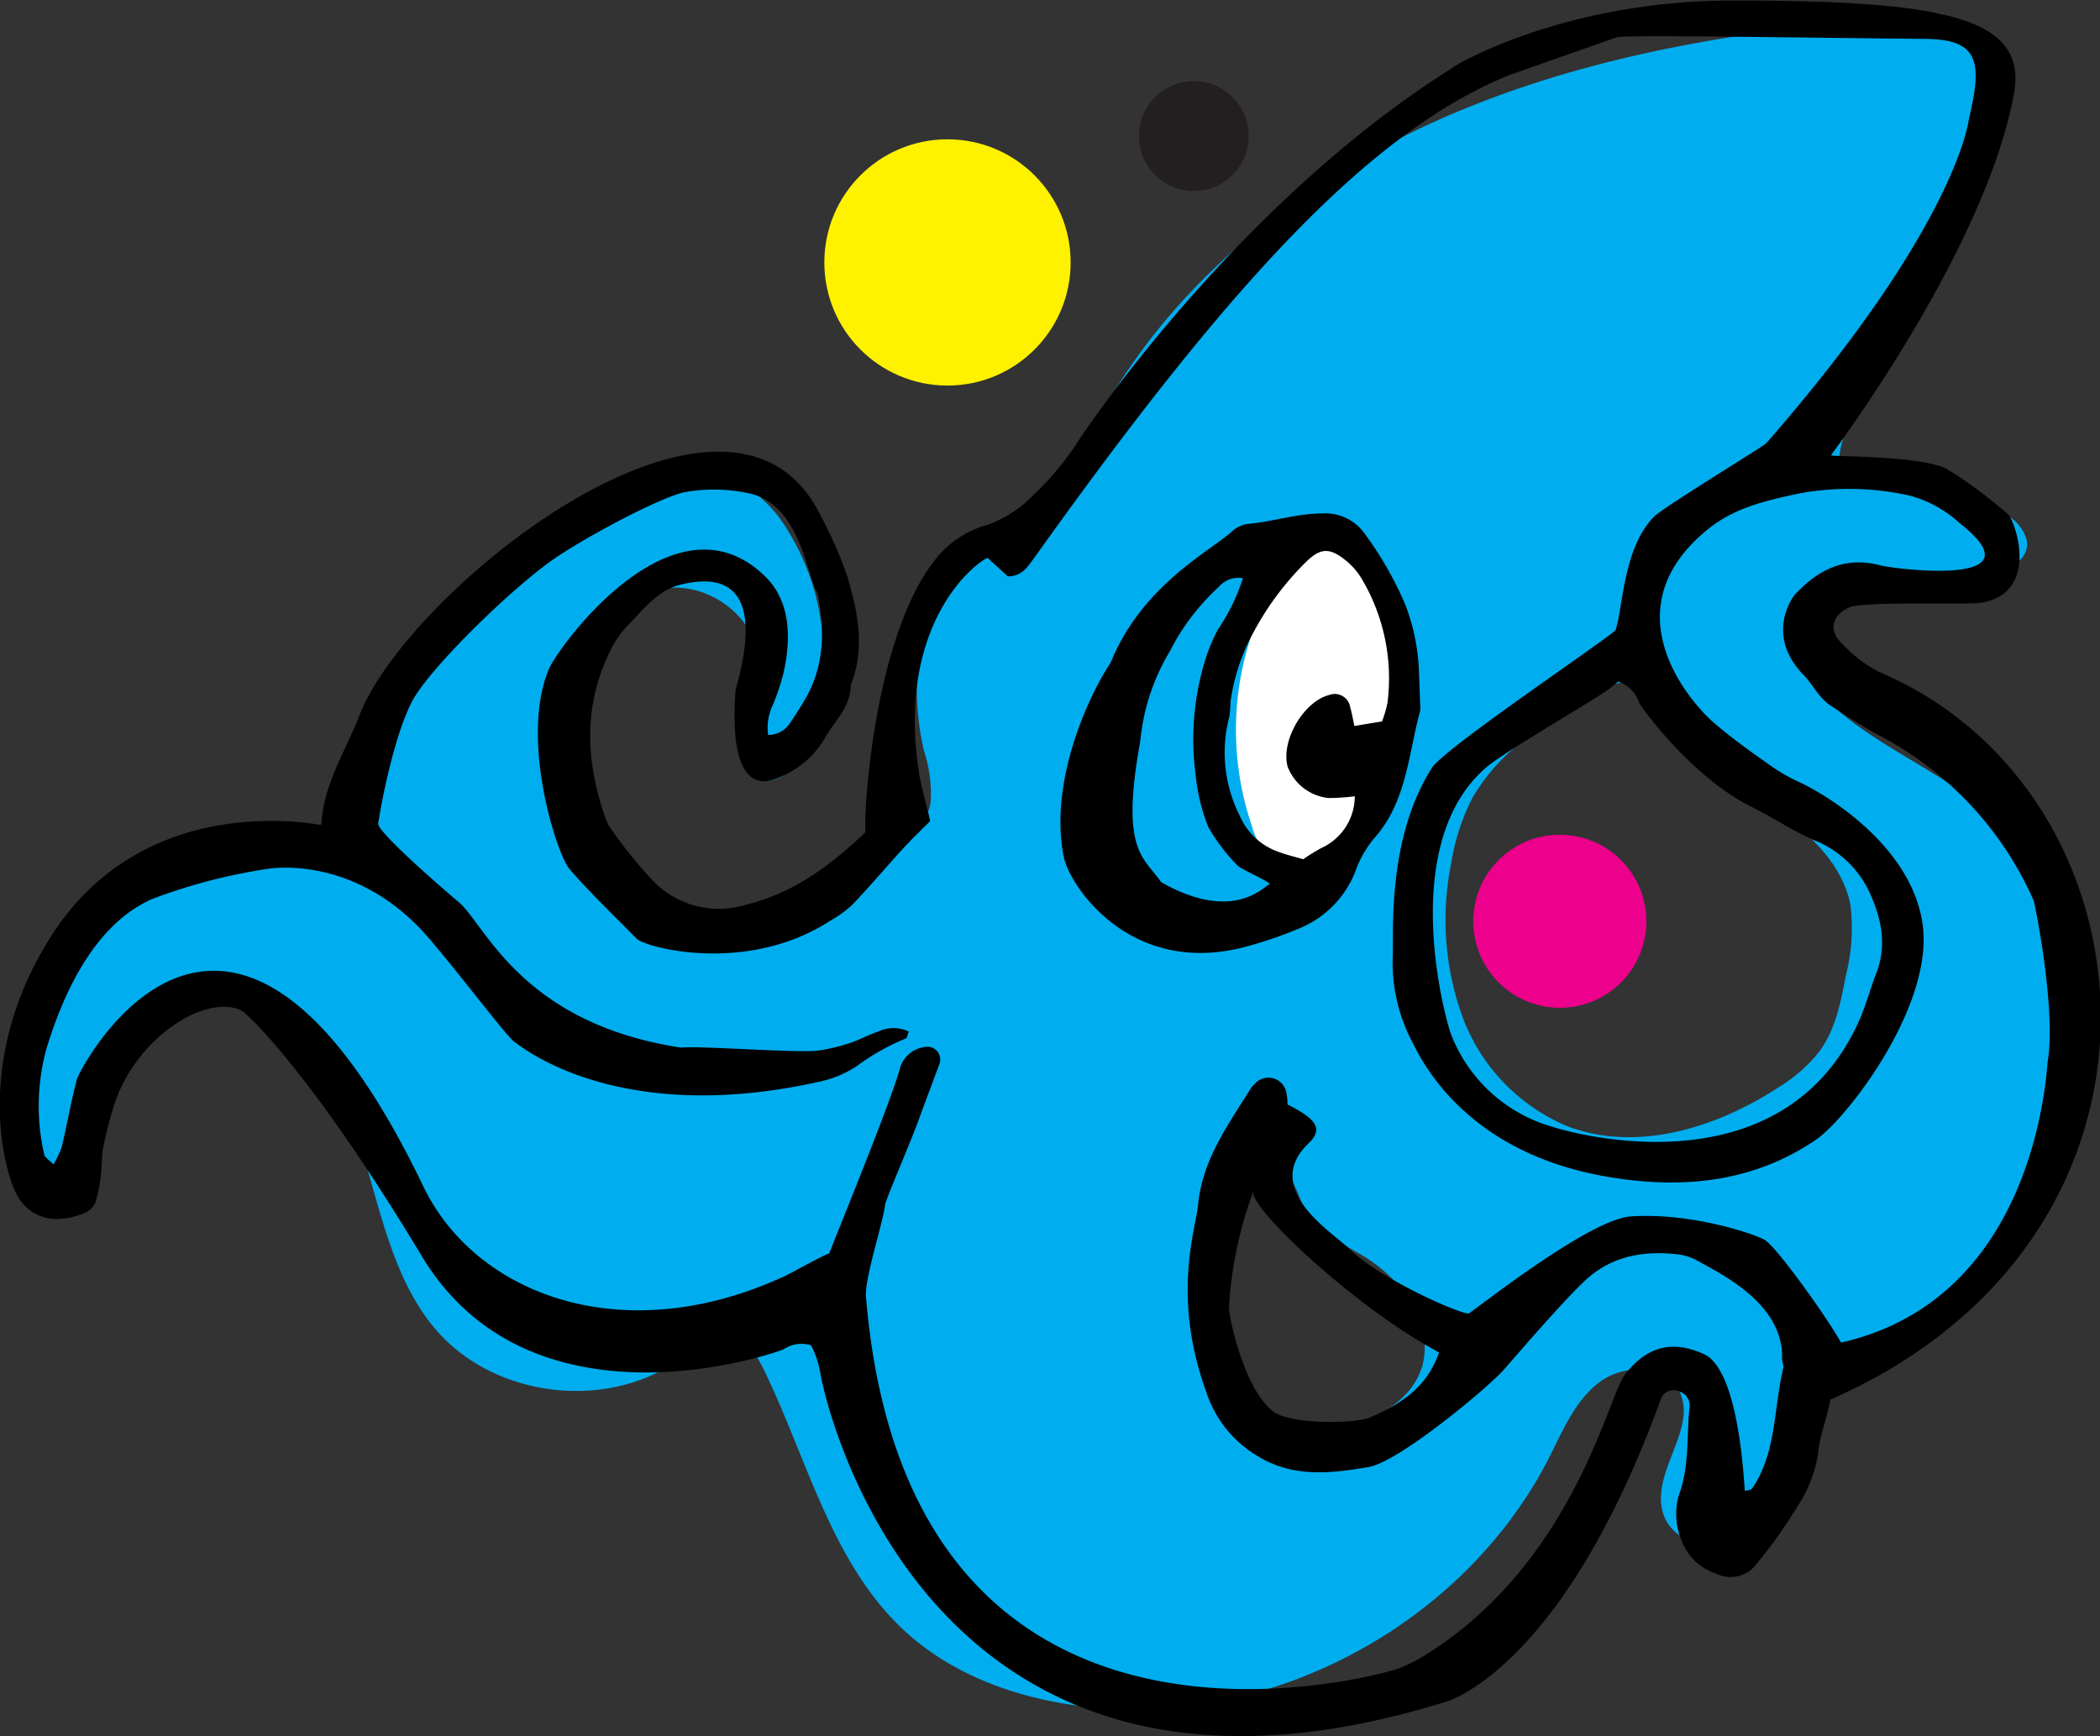
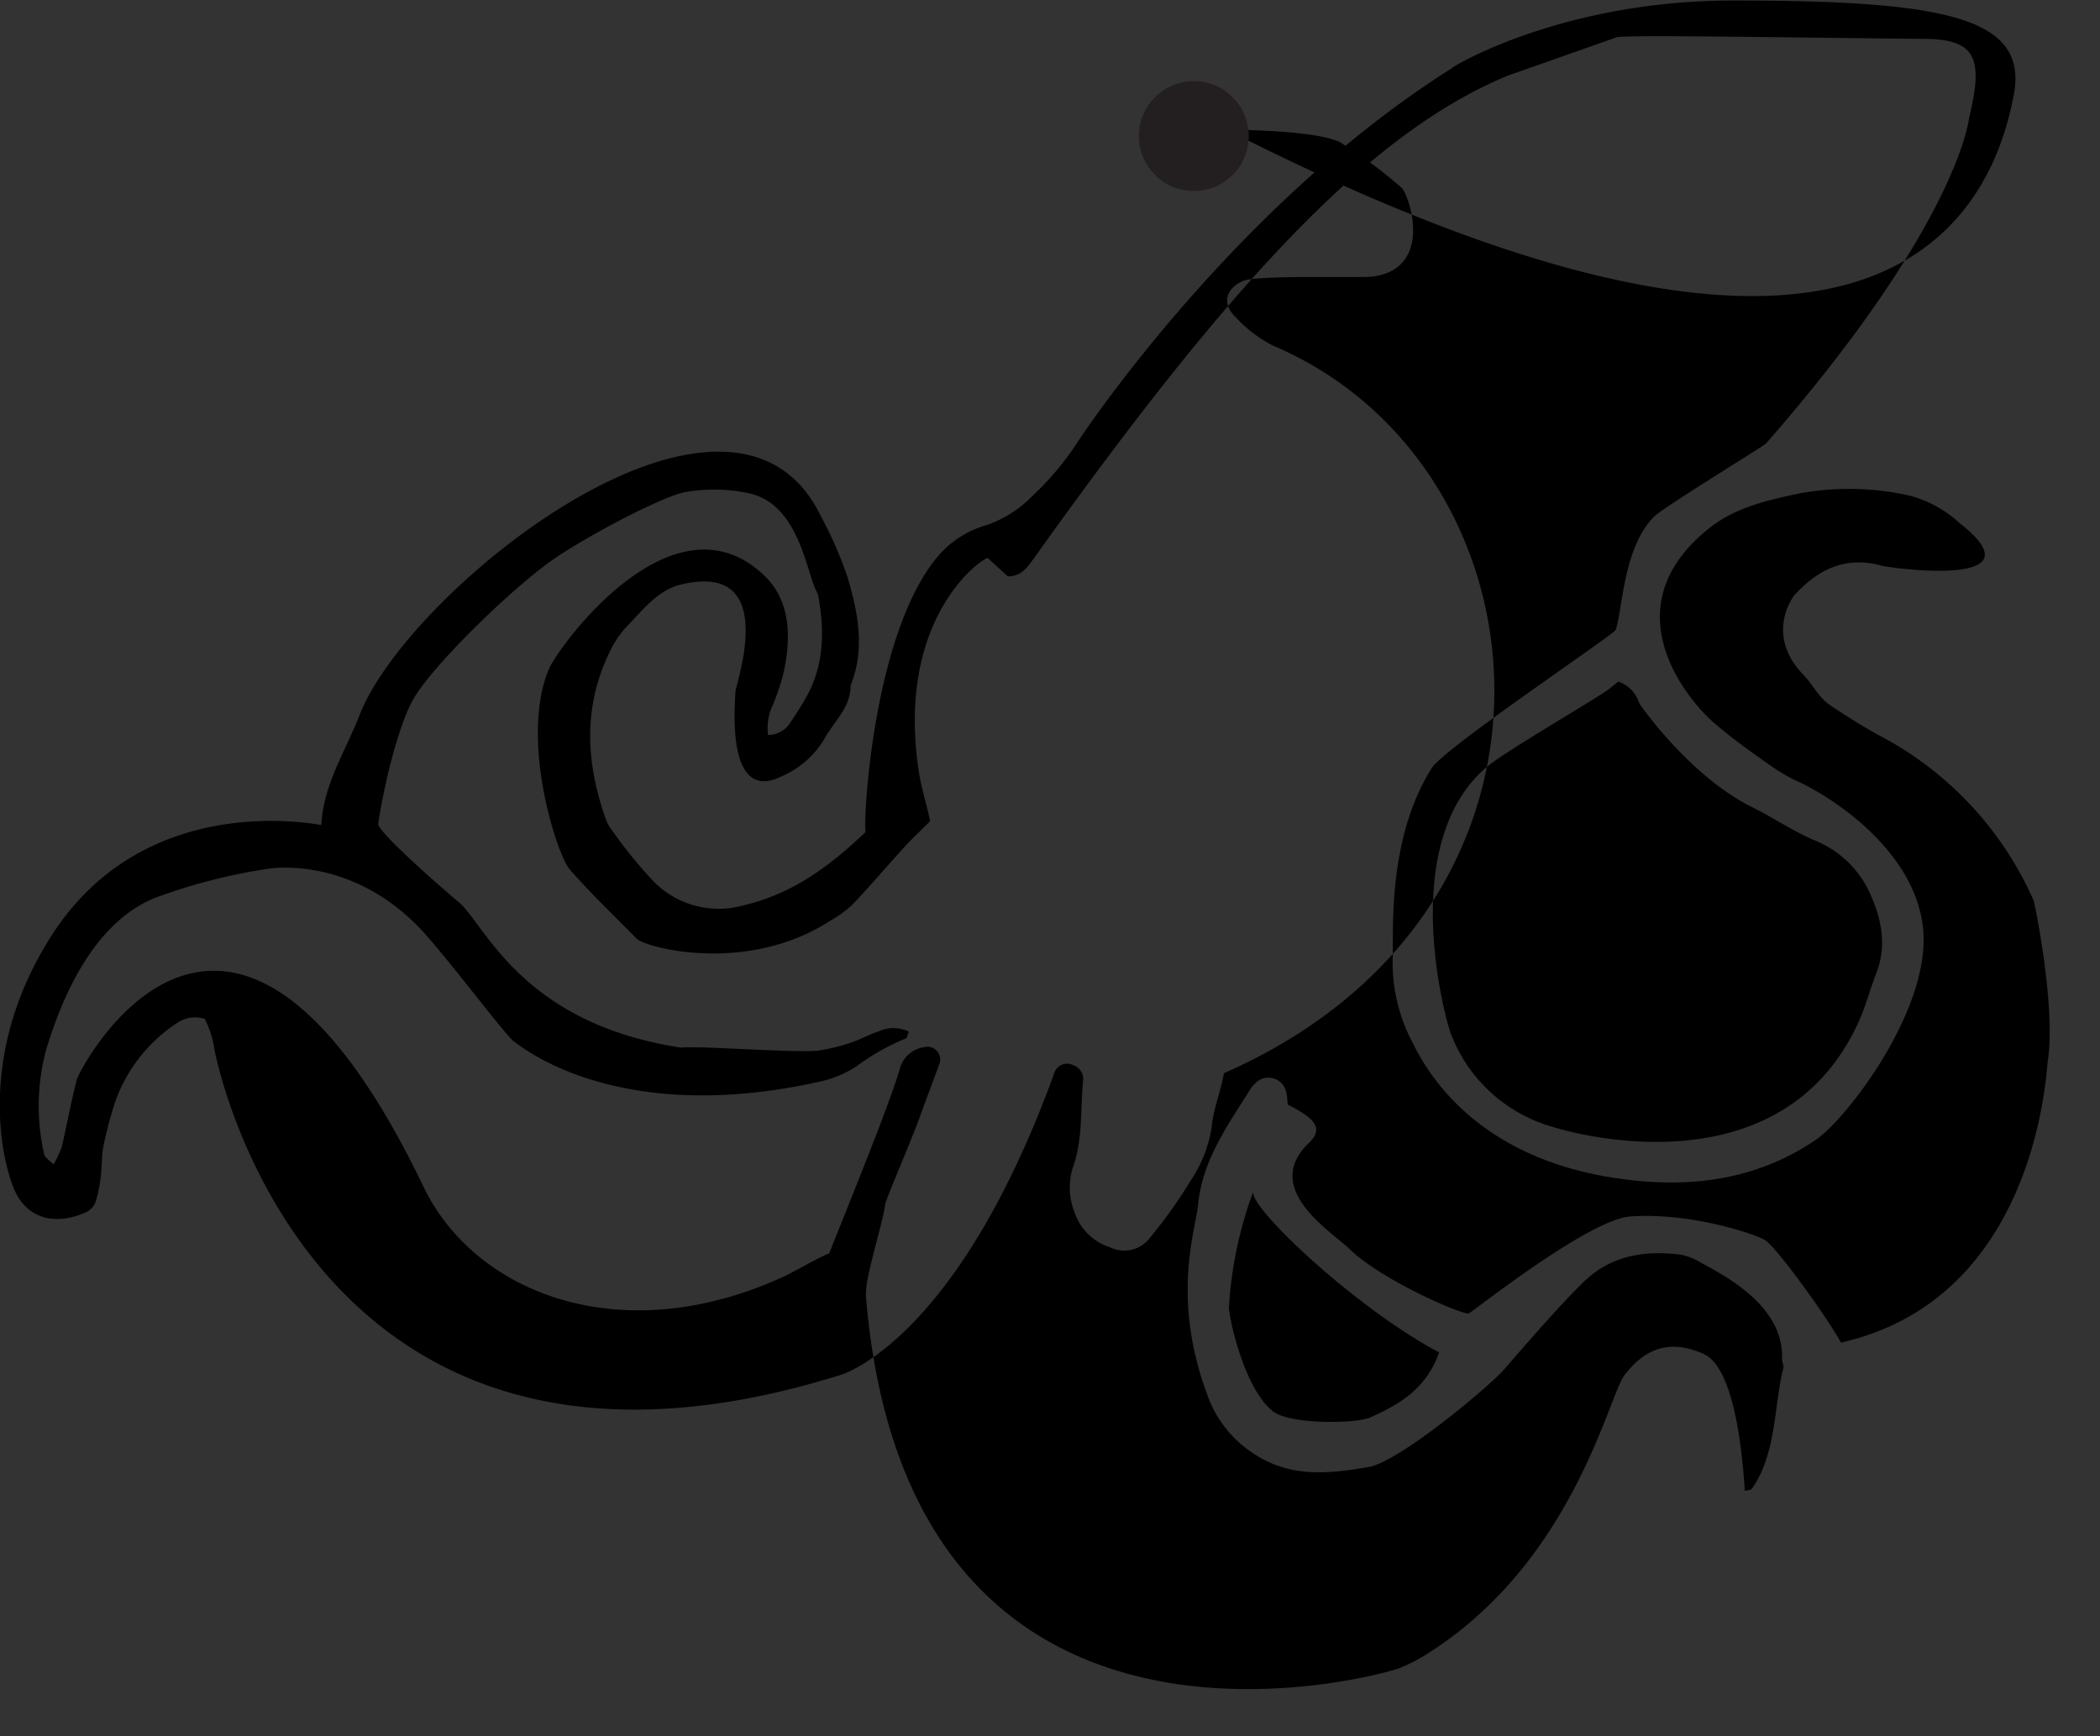
<svg xmlns="http://www.w3.org/2000/svg" viewBox="0 0 201.38 166.51">
  <rect x="0" y="0" width="201.38" height="166.51" fill="#333333" stroke="none" />
  <defs>
    <style>.cls-1{fill:#fff;}.cls-2{fill:#00aeef;}.cls-3{fill:#ec008c;}.cls-4{fill:#fff200;}.cls-5{fill:#231f20;}</style>
  </defs>
  <title>Asset 4</title>
  <g id="Layer_2" data-name="Layer 2">
    <g id="Stinky">
-       <ellipse class="cls-1" cx="125.08" cy="67.58" rx="9.61" ry="16.42" />
-       <path class="cls-2" d="M193.7,81.15c-5.6-7.63-17.12-9.64-21.57-18a4.26,4.26,0,0,1-.64-2.58c.25-1.59,1.9-2.52,3.4-3.11a34.58,34.58,0,0,1,13.42-2.35c2.65.07,6.45-.69,6.05-3.3a3.93,3.93,0,0,0-2.07-2.46,22.77,22.77,0,0,0-15.75-3.19c-1-4.28,2.19-8.28,5-11.71,7.8-9.64,9.41-30.88,7.39-31.65-1.6-.61-2.67-2.14-4.15-1.26-15.14,1-30.34,3.17-44.36,8.9-15.09,6.18-28.82,16.87-36,31.52-1.93,3.94-4,8.66-8.24,9.68a16.83,16.83,0,0,0-3.48.74,6.58,6.58,0,0,0-2.86,3.69A26.65,26.65,0,0,0,88.6,72a13.23,13.23,0,0,1,.65,4.89c-.33,2.11-1.89,3.79-3.46,5.24C82.41,85.22,78.53,88,74.06,89A17.7,17.7,0,0,1,54.52,63.2c2.08-3.74,5.87-6.79,10.15-6.84s8.54,3.72,8,8c-.23,2-1.41,3.8-1.8,5.79s.55,4.57,2.57,4.71c1.74.12,3-1.63,3.7-3.23A22.57,22.57,0,0,0,75.62,51a13.14,13.14,0,0,0-4.72-4.76C66,43.66,60,45.81,55.19,48.51c-8.57,4.79-16.66,12-18.55,21.68-.5,2.56-.58,5.3-1.94,7.52-2.91,4.78-9.68,4.66-15.09,6.08C8.48,86.72,1,99.48,3.88,110.62c.43,1.68,1.82,3.68,3.42,3a2.9,2.9,0,0,0,1.32-1.46C11,107.6,10.51,101.52,14.27,98s10.41-2.38,14.23,1.2,5.56,8.82,7,13.86,2.81,10.31,6.18,14.33c5.57,6.64,16.41,8,23.47,3,1.65-1.17,3.51-2.72,5.42-2.07,1.28.44,2,1.73,2.63,2.95,4.22,8.62,6.5,18.65,13.56,25.16,4.72,4.35,11.11,6.57,17.49,7.27,17.74,2,36.2-8,44.3-23.89,1.32-2.6,2.48-5.45,4.8-7.22s6.28-1.8,7.65.78c1.83,3.45-2.37,7.44-1.64,11.28.85,4.51,8.08,4.71,10.86,1.05s2.28-8.77,1.41-13.28c2.19-2.49,6.1-1.9,9.37-2.45,4.95-.84,9-4.71,11.26-9.18s3.14-9.51,4-14.47C197.65,97.77,198.84,88.15,193.7,81.15ZM120.34,60c1.3-3.48,7-15,10.62-7.68.58,1.19,1.15,2.37,1.65,3.6a30.72,30.72,0,0,1,1.08,19.74,13,13,0,0,1-2.49,5.1,8.29,8.29,0,0,1-5.32,2.79,5.25,5.25,0,0,1-3.35-.61,6.75,6.75,0,0,1-2.46-3.67A28.47,28.47,0,0,1,120.34,60Zm16,71.15c-1.11,3.55-5.08,5.36-8.76,5.94a8.88,8.88,0,0,1-4.58-.2,8.24,8.24,0,0,1-4.16-4.24A20.82,20.82,0,0,1,117,121.22c.3-3,.93-6.65,2.38-9.29.91-1.68.63-1.88,2.43-.93a6.34,6.34,0,0,1,2.31,2.68c.44.88.7,1.84,1.21,2.68,1.07,1.75,3,2.7,4.79,3.75a15.17,15.17,0,0,1,5.07,4.51A7.83,7.83,0,0,1,136.37,131.14ZM177,93.6c-.49,2.59-1,5.26-2.63,7.37a14.84,14.84,0,0,1-3.82,3.32c-6,3.91-13.65,6.28-20.31,3.7a18.23,18.23,0,0,1-10-10.48,27.27,27.27,0,0,1-1.08-14.69,20.85,20.85,0,0,1,2.07-6.35A18.73,18.73,0,0,1,147.61,70c1.82-1.19,5.73-4.24,7.83-4.52,2.64-.36,4.06,4.07,5.72,5.73,2.28,2.28,5.13,3.88,7.81,5.6,3.79,2.44,7.63,5.6,8.48,10A18.29,18.29,0,0,1,177,93.6Z" />
-       <path d="M102,82.15c-1.45-7.39,2.56-15.69,4.51-18.6,3-7.42,9.57-10.71,11.61-12.56a2.83,2.83,0,0,1,1.52-.74c2.39-.2,4.69-1,7.11-1a4.61,4.61,0,0,1,4,1.78,33.48,33.48,0,0,1,4,6.94,19.74,19.74,0,0,1,1.32,6.45l.12,3.16a2.33,2.33,0,0,1,0,.58c-1.15,4.21-1.29,8.77-4.44,12.27a10.41,10.41,0,0,0-1.81,3.23,9.7,9.7,0,0,1-5.32,5.37A39.16,39.16,0,0,1,119,90.92C108.12,93.53,102.47,84.74,102,82.15ZM130,76.36a20.76,20.76,0,0,1-2.59.18,4.73,4.73,0,0,1-3.93-3c-.68-2.48,1.52-6.26,4-6.89a1.5,1.5,0,0,1,2,1.2c.16.53.25,1.08.4,1.78l2.65-.44a11.89,11.89,0,0,0,.52-1.75,18.7,18.7,0,0,0-2.47-11.93,6.68,6.68,0,0,0-1.72-1.91c-1.41-1.08-2.27-1-3.56.24a27.84,27.84,0,0,0-5.14,6.89A19.23,19.23,0,0,0,118,67.3a13.35,13.35,0,0,1-.11,1.43,13.44,13.44,0,0,0,1,9.52,6.29,6.29,0,0,0,3.68,3.44c.79.3,1.62.49,2.4.72a18,18,0,0,1,1.77-1.09,5.47,5.47,0,0,0,3.18-5l.53-.13Zm-10.77-20.9a2.48,2.48,0,0,0-2.36.84,21.49,21.49,0,0,0-4.68,6.15,20.53,20.53,0,0,0-2.85,8.68c-1.94,10.64.4,11.08,2,13.47,7,4,9.94.33,10.44.17-.57-.48-2.85-1.43-3.14-1.79a17.92,17.92,0,0,1-2.76-3.64,18,18,0,0,1-1.22-5,25.89,25.89,0,0,1,.92-11.06,17.94,17.94,0,0,1,1.21-2.9A19.1,19.1,0,0,0,119.19,55.46Z" />
-       <path d="M193.12,9.05c1.37-7.39-6.59-9-26.93-9-16.42,0-27,6.37-26.94,6.48-19.75,12.41-34.1,33.07-36,36A27.55,27.55,0,0,1,99,47.57a11.39,11.39,0,0,1-4.31,2.77,9.55,9.55,0,0,0-4.91,3.21c-6,7.38-7,24.64-6.78,26.26-3.33,3.17-6.93,5.9-11.62,7a8.74,8.74,0,0,1-8.73-2.3,44.12,44.12,0,0,1-4-4.93,3.68,3.68,0,0,1-.55-1c-1.91-5.37-2.21-10.71.34-16A9.42,9.42,0,0,1,60,60.2c1.54-1.57,3-3.54,5.16-4.1,9.67-2.45,5.43,9.4,5.37,10.21-.79,11.37,4,8.3,4.6,8.07a8.8,8.8,0,0,0,4.11-3.84c.94-1.53,2.34-2.82,2.33-4.8,1.42-3.53.71-7-.32-10.46a38.81,38.81,0,0,0-2.55-5.81c-8.58-17.62-39.53,7-44.22,19.12-1.35,3.47-3.48,6.66-3.66,10.53,0,.08-16.72-3.66-25.87,10.6-7.48,11.67-4.63,22.36-3.4,24.75s3.75,3.11,6.7,1.8a1.84,1.84,0,0,0,.92-1,13.18,13.18,0,0,0,.5-2.5c.12-1,.06-1.93.25-2.85a40.55,40.55,0,0,1,1.11-4.2A15.08,15.08,0,0,1,17,98.1c.21-.15,3.61-2.4,6.16-1.18.42.2,6.6,5.78,17.29,23.56,10.35,17.2,33.24,9.54,34.7,8.93a3.07,3.07,0,0,1,2.63-.38,9.12,9.12,0,0,1,.92,2.87c1.26,6.38,12.38,46.42,60.41,31.17.21-.18,11-3.56,20.2-29a1.3,1.3,0,0,1,1.78-.59,1.42,1.42,0,0,1,.91,1.63c-.26,2.76,0,5.58-1,8.27a6.47,6.47,0,0,0,.21,4.25,5.29,5.29,0,0,0,3.39,3.31,3.1,3.1,0,0,0,3.89-1,46,46,0,0,0,3.84-5.4,12.76,12.76,0,0,0,2-5c.15-1.85.88-3.49,1.19-5.3,35.88-15.75,31.7-58.33,4.71-69.78a12.76,12.76,0,0,1-3.65-2.8c-1.27-1.25-.87-2.67.75-3.4,1.35-.6,11.32-.28,12.42-.42,5.79-.74,3.67-7.5,2.84-8.49a44.51,44.51,0,0,0-6-4.44c-2.94-1.27-11.1-1.07-11-1.26C176.49,42.43,190.42,23.66,193.12,9.05ZM155,3.59c.42-.27,15.22,0,29.67.14,5,.06,5.48,2.09,4.15,7.62,0,0-1,10.06-19.46,31.18-.42.38-9.77,6.08-10.72,7-3,3-3,8.81-3.71,10.89-.13.42-16.38,11.29-17.62,13.23-4.39,6.92-3.63,16.11-3.76,18.22a16.4,16.4,0,0,0,1.88,8.07c1,2,5.39,11,19.63,13.07,6.73,1,13.27.27,19.1-3.71,3-2.07,11.25-12.8,10.22-20.57-1-7.47-9-12.39-11.8-13.7a16.35,16.35,0,0,1-2.49-1.39c-2-1.4-3.92-2.75-5.75-4.33-2.47-2.15-10-11-.47-18.62,2.5-2,5.49-2.69,8.75-3.38a26.48,26.48,0,0,1,10.57.24,11.5,11.5,0,0,1,4.74,2.63c8.07,6.34-6.69,4.3-7.51,4.07-3.4-.93-6,.31-8.28,2.76-.26.28-2.85,3.84.72,7.63,1,1,1.51,2.24,2.64,3,1.51,1,3.07,2,4.66,2.87A32.81,32.81,0,0,1,195,86.33c.13.25,2.18,10.48,1.37,15.44-.15.94-1,22.74-19.83,27-1-1.9-5.89-8.84-7.24-9.8-.69-.5-7-2.71-12.94-2.3-3.83.26-14.14,8.36-15.48,9.29-.41.28-8.4-3.16-11.46-6.16-1.64-1.61-8.52-5.77-3.91-10.17,1.26-1.2.74-2.06-.78-3-.4-.26-.83-.47-1.26-.7a5.35,5.35,0,0,0-.13-1.19,1.74,1.74,0,0,0-3-.8,2.21,2.21,0,0,0-.38.43c-2.18,3.51-4.67,6.87-5.07,11.2-.21,2.28-2.57,8.75.81,18a11.12,11.12,0,0,0,4.65,5.93c3.49,2.26,7.12,1.84,10.87,1.21,3-.5,11.7-7.84,13-9.35.39-.43,5.37-6.27,7.75-8.51,2.59-2.45,5.76-2.94,9.13-2.52a5.43,5.43,0,0,1,1.88.7c2.21,1.23,8.12,4.12,7.91,9.32,0,.29.18.59.12.85-.83,3.45-.68,7.11-2.29,10.38a7.93,7.93,0,0,1-.74,1.22c-.08.11-.33.11-.66.19-.7-10.79-2.93-12.66-3.91-13.11-3.49-1.59-5.81-.34-7.62,2-1.55,2-4.92,17.93-18.93,26.74a14.94,14.94,0,0,1-2.82,1.43c-1.62.58-46.91,13.51-51-35.7-.14-1.72,1.65-7.1,1.84-8.82.06-.48,2.39-5.86,3.23-8.15.65-1.8,1.33-3.59,2-5.4a1.23,1.23,0,0,0-1.48-1.55,2.83,2.83,0,0,0-2.32,2c-.83,3.17-6.6,17.2-6.79,17.79-.51.12-3.7,1.91-4.13,2.11-15.63,7.3-29.77,1.82-34.76-8.47C22,75,7.66,102.43,7.37,103.53c-.56,2.14-.94,4.33-1.45,6.48a9.64,9.64,0,0,1-.79,1.67c-.43-.44-.85-.67-.9-1a20.75,20.75,0,0,1,.27-10.26c1-3.16,3.79-11.55,10.23-14.25A53.72,53.72,0,0,1,25.89,83.3C27,83.16,34,82.53,40.23,89c2.34,2.42,8.21,10.28,9.07,10.9s10.11,8.17,29.44,3.81a10.32,10.32,0,0,0,3.42-1.46,21.76,21.76,0,0,1,4.7-2.65c.12,0,.15-.32.29-.66a3.4,3.4,0,0,0-2.94,0c-.91.29-1.76.79-2.67,1.08a17.16,17.16,0,0,1-3.07.74c-2,.26-11.43-.48-13.16-.28-15.45-2.36-18.8-11.91-21.37-14C42.17,85,36.16,79.74,36.27,79c.46-3.13,1.74-8.85,3.24-11.72,1.73-3.29,10.08-11.39,14.09-14S64,47.44,65.8,47.18a15.93,15.93,0,0,1,6.23.18c4.47,1.15,5.24,7.09,6.18,9.18a3.1,3.1,0,0,1,.24.53c.65,3.48.59,6.87-1.25,10-.48.83-1,1.63-1.54,2.42a2.49,2.49,0,0,1-2,1,5,5,0,0,1,.46-2.89,21.86,21.86,0,0,0,1-3c.76-3.33.72-6.89-1.73-9.3C64.64,46.73,53.57,62,52.64,64.16c-2.81,6.65.71,17.73,2,19.23,2,2.3,4.26,4.44,6.41,6.64.83.85,10.54,3.47,18.55-1.71a11.45,11.45,0,0,0,2.1-1.51c1.72-1.8,3.33-3.71,5-5.54.77-.84,1.61-1.62,2.5-2.52-.31-1.4-.71-2.78-1-4.19C85.76,60.08,93.43,54,94.71,53.51l1.94,1.77c1.39,0,1.95-1,2.57-1.83,18.54-26,32-40.72,45.44-46.22m23.45,70.23c2,1,3.8,2.23,5.85,3.12a9.85,9.85,0,0,1,5.21,4.78c1.23,2.58,1.83,5.24.75,8-.59,1.53-1,3.12-1.67,4.61-7.56,16.71-28.24,10.48-29.32,10.12a14.74,14.74,0,0,1-9.78-8.89c-.62-1.63-5.14-18.34,3.4-25.62,1.83-1.56,11-6.84,11.79-7.53l.85-.68a3.16,3.16,0,0,1,2,2.06C157.22,67.56,162.11,74.54,168.11,77.46ZM138,129.71c-1.2,3.47-3.8,5-6.66,6.26-1.31.57-7.58.68-9.24-.59-2.81-2.16-4.26-9.07-4.25-10a38.45,38.45,0,0,1,2.34-11.12C119.64,115.68,129.94,125.43,138,129.71Zm-17.81-15.48c.22-.6.28-.68,0,0Z" />
-       <circle class="cls-3" cx="149.58" cy="88.36" r="8.3" />
-       <circle class="cls-4" cx="90.86" cy="25.17" r="11.81" />
+       <path d="M193.12,9.05c1.37-7.39-6.59-9-26.93-9-16.42,0-27,6.37-26.94,6.48-19.75,12.41-34.1,33.07-36,36A27.55,27.55,0,0,1,99,47.57a11.39,11.39,0,0,1-4.31,2.77,9.55,9.55,0,0,0-4.91,3.21c-6,7.38-7,24.64-6.78,26.26-3.33,3.17-6.93,5.9-11.62,7a8.74,8.74,0,0,1-8.73-2.3,44.12,44.12,0,0,1-4-4.93,3.68,3.68,0,0,1-.55-1c-1.91-5.37-2.21-10.71.34-16A9.42,9.42,0,0,1,60,60.2c1.54-1.57,3-3.54,5.16-4.1,9.67-2.45,5.43,9.4,5.37,10.21-.79,11.37,4,8.3,4.6,8.07a8.8,8.8,0,0,0,4.11-3.84c.94-1.53,2.34-2.82,2.33-4.8,1.42-3.53.71-7-.32-10.46a38.81,38.81,0,0,0-2.55-5.81c-8.58-17.62-39.53,7-44.22,19.12-1.35,3.47-3.48,6.66-3.66,10.53,0,.08-16.72-3.66-25.87,10.6-7.48,11.67-4.63,22.36-3.4,24.75s3.75,3.11,6.7,1.8a1.84,1.84,0,0,0,.92-1,13.18,13.18,0,0,0,.5-2.5c.12-1,.06-1.93.25-2.85a40.55,40.55,0,0,1,1.11-4.2A15.08,15.08,0,0,1,17,98.1a3.07,3.07,0,0,1,2.63-.38,9.12,9.12,0,0,1,.92,2.87c1.26,6.38,12.38,46.42,60.41,31.17.21-.18,11-3.56,20.2-29a1.3,1.3,0,0,1,1.78-.59,1.42,1.42,0,0,1,.91,1.63c-.26,2.76,0,5.58-1,8.27a6.47,6.47,0,0,0,.21,4.25,5.29,5.29,0,0,0,3.39,3.31,3.1,3.1,0,0,0,3.89-1,46,46,0,0,0,3.84-5.4,12.76,12.76,0,0,0,2-5c.15-1.85.88-3.49,1.19-5.3,35.88-15.75,31.7-58.33,4.71-69.78a12.76,12.76,0,0,1-3.65-2.8c-1.27-1.25-.87-2.67.75-3.4,1.35-.6,11.32-.28,12.42-.42,5.79-.74,3.67-7.5,2.84-8.49a44.51,44.51,0,0,0-6-4.44c-2.94-1.27-11.1-1.07-11-1.26C176.49,42.43,190.42,23.66,193.12,9.05ZM155,3.59c.42-.27,15.22,0,29.67.14,5,.06,5.48,2.09,4.15,7.62,0,0-1,10.06-19.46,31.18-.42.38-9.77,6.08-10.72,7-3,3-3,8.81-3.71,10.89-.13.42-16.38,11.29-17.62,13.23-4.39,6.92-3.63,16.11-3.76,18.22a16.4,16.4,0,0,0,1.88,8.07c1,2,5.39,11,19.63,13.07,6.73,1,13.27.27,19.1-3.71,3-2.07,11.25-12.8,10.22-20.57-1-7.47-9-12.39-11.8-13.7a16.35,16.35,0,0,1-2.49-1.39c-2-1.4-3.92-2.75-5.75-4.33-2.47-2.15-10-11-.47-18.62,2.5-2,5.49-2.69,8.75-3.38a26.48,26.48,0,0,1,10.57.24,11.5,11.5,0,0,1,4.74,2.63c8.07,6.34-6.69,4.3-7.51,4.07-3.4-.93-6,.31-8.28,2.76-.26.28-2.85,3.84.72,7.63,1,1,1.51,2.24,2.64,3,1.51,1,3.07,2,4.66,2.87A32.81,32.81,0,0,1,195,86.33c.13.25,2.18,10.48,1.37,15.44-.15.94-1,22.74-19.83,27-1-1.9-5.89-8.84-7.24-9.8-.69-.5-7-2.71-12.94-2.3-3.83.26-14.14,8.36-15.48,9.29-.41.28-8.4-3.16-11.46-6.16-1.64-1.61-8.52-5.77-3.91-10.17,1.26-1.2.74-2.06-.78-3-.4-.26-.83-.47-1.26-.7a5.35,5.35,0,0,0-.13-1.19,1.74,1.74,0,0,0-3-.8,2.21,2.21,0,0,0-.38.43c-2.18,3.51-4.67,6.87-5.07,11.2-.21,2.28-2.57,8.75.81,18a11.12,11.12,0,0,0,4.65,5.93c3.49,2.26,7.12,1.84,10.87,1.21,3-.5,11.7-7.84,13-9.35.39-.43,5.37-6.27,7.75-8.51,2.59-2.45,5.76-2.94,9.13-2.52a5.43,5.43,0,0,1,1.88.7c2.21,1.23,8.12,4.12,7.91,9.32,0,.29.18.59.12.85-.83,3.45-.68,7.11-2.29,10.38a7.93,7.93,0,0,1-.74,1.22c-.08.11-.33.11-.66.19-.7-10.79-2.93-12.66-3.91-13.11-3.49-1.59-5.81-.34-7.62,2-1.55,2-4.92,17.93-18.93,26.74a14.94,14.94,0,0,1-2.82,1.43c-1.62.58-46.91,13.51-51-35.7-.14-1.72,1.65-7.1,1.84-8.82.06-.48,2.39-5.86,3.23-8.15.65-1.8,1.33-3.59,2-5.4a1.23,1.23,0,0,0-1.48-1.55,2.83,2.83,0,0,0-2.32,2c-.83,3.17-6.6,17.2-6.79,17.79-.51.12-3.7,1.91-4.13,2.11-15.63,7.3-29.77,1.82-34.76-8.47C22,75,7.66,102.43,7.37,103.53c-.56,2.14-.94,4.33-1.45,6.48a9.64,9.64,0,0,1-.79,1.67c-.43-.44-.85-.67-.9-1a20.75,20.75,0,0,1,.27-10.26c1-3.16,3.79-11.55,10.23-14.25A53.72,53.72,0,0,1,25.89,83.3C27,83.16,34,82.53,40.23,89c2.34,2.42,8.21,10.28,9.07,10.9s10.11,8.17,29.44,3.81a10.32,10.32,0,0,0,3.42-1.46,21.76,21.76,0,0,1,4.7-2.65c.12,0,.15-.32.29-.66a3.4,3.4,0,0,0-2.94,0c-.91.29-1.76.79-2.67,1.08a17.16,17.16,0,0,1-3.07.74c-2,.26-11.43-.48-13.16-.28-15.45-2.36-18.8-11.91-21.37-14C42.17,85,36.16,79.74,36.27,79c.46-3.13,1.74-8.85,3.24-11.72,1.73-3.29,10.08-11.39,14.09-14S64,47.44,65.8,47.18a15.93,15.93,0,0,1,6.23.18c4.47,1.15,5.24,7.09,6.18,9.18a3.1,3.1,0,0,1,.24.53c.65,3.48.59,6.87-1.25,10-.48.83-1,1.63-1.54,2.42a2.49,2.49,0,0,1-2,1,5,5,0,0,1,.46-2.89,21.86,21.86,0,0,0,1-3c.76-3.33.72-6.89-1.73-9.3C64.64,46.73,53.57,62,52.64,64.16c-2.81,6.65.71,17.73,2,19.23,2,2.3,4.26,4.44,6.41,6.64.83.85,10.54,3.47,18.55-1.71a11.45,11.45,0,0,0,2.1-1.51c1.72-1.8,3.33-3.71,5-5.54.77-.84,1.61-1.62,2.5-2.52-.31-1.4-.71-2.78-1-4.19C85.76,60.08,93.43,54,94.71,53.51l1.94,1.77c1.39,0,1.95-1,2.57-1.83,18.54-26,32-40.72,45.44-46.22m23.45,70.23c2,1,3.8,2.23,5.85,3.12a9.85,9.85,0,0,1,5.21,4.78c1.23,2.58,1.83,5.24.75,8-.59,1.53-1,3.12-1.67,4.61-7.56,16.71-28.24,10.48-29.32,10.12a14.74,14.74,0,0,1-9.78-8.89c-.62-1.63-5.14-18.34,3.4-25.62,1.83-1.56,11-6.84,11.79-7.53l.85-.68a3.16,3.16,0,0,1,2,2.06C157.22,67.56,162.11,74.54,168.11,77.46ZM138,129.71c-1.2,3.47-3.8,5-6.66,6.26-1.31.57-7.58.68-9.24-.59-2.81-2.16-4.26-9.07-4.25-10a38.45,38.45,0,0,1,2.34-11.12C119.64,115.68,129.94,125.43,138,129.71Zm-17.81-15.48c.22-.6.28-.68,0,0Z" />
      <circle class="cls-5" cx="114.48" cy="13.05" r="5.27" />
    </g>
  </g>
</svg>